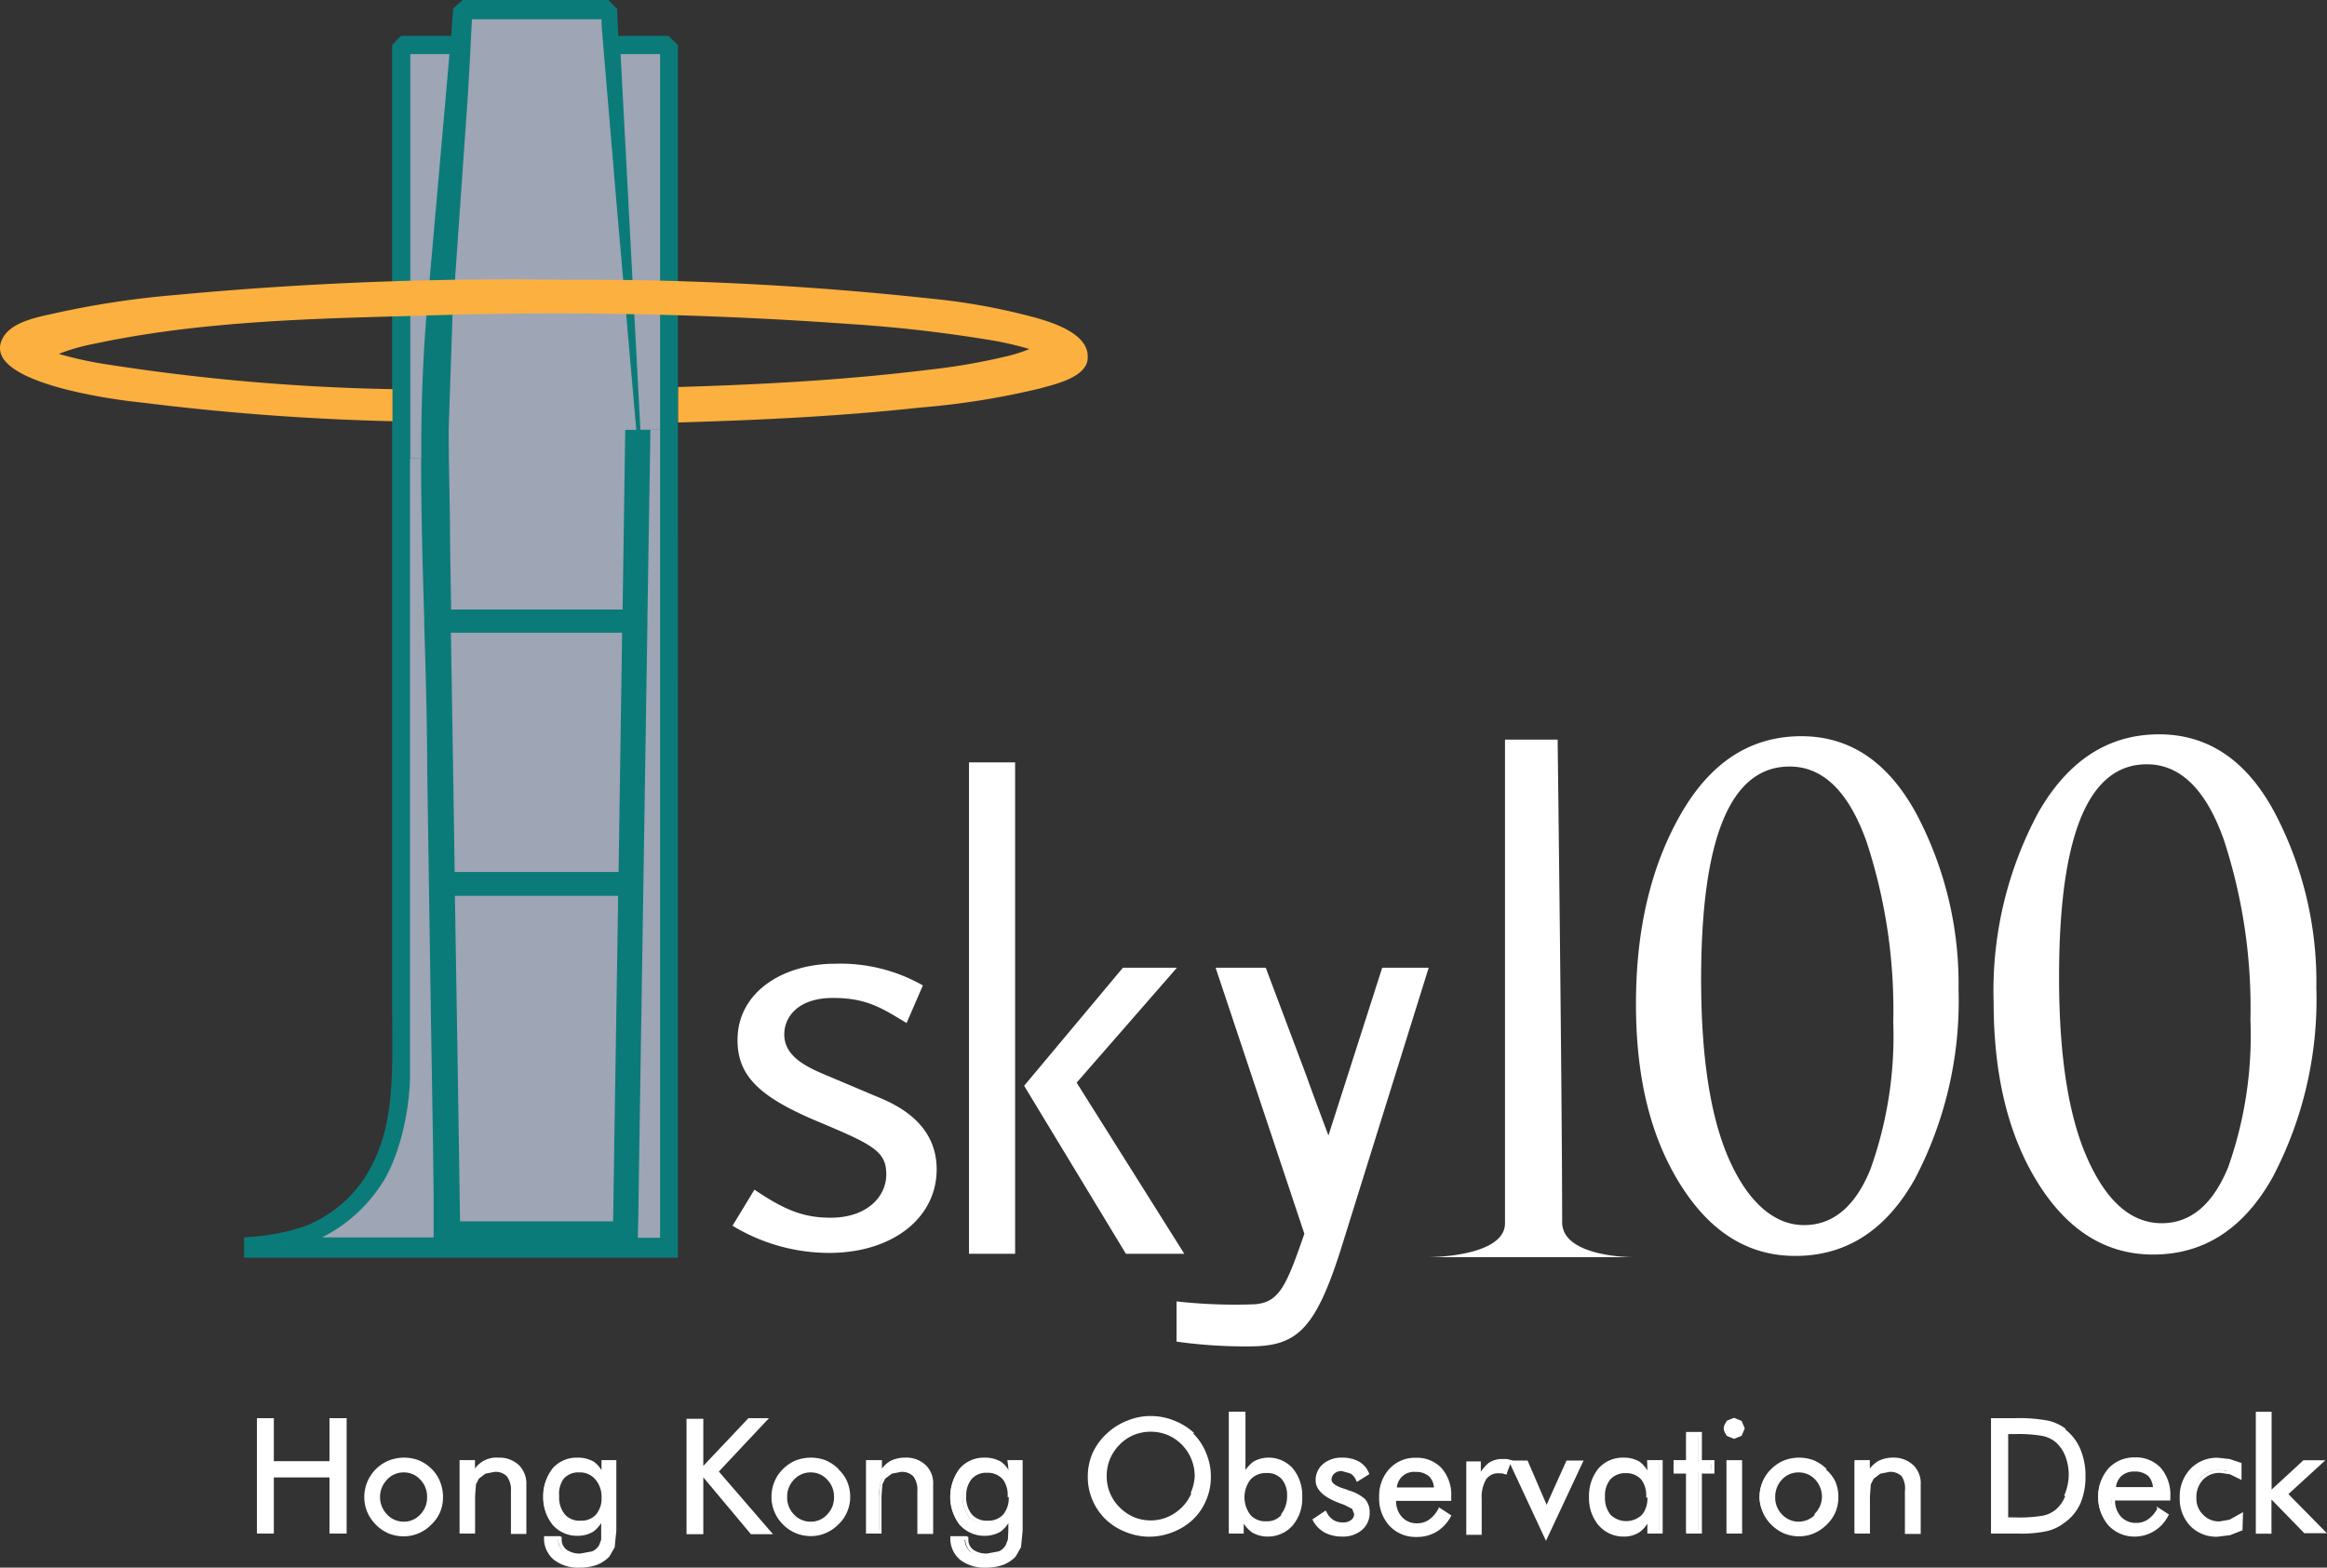
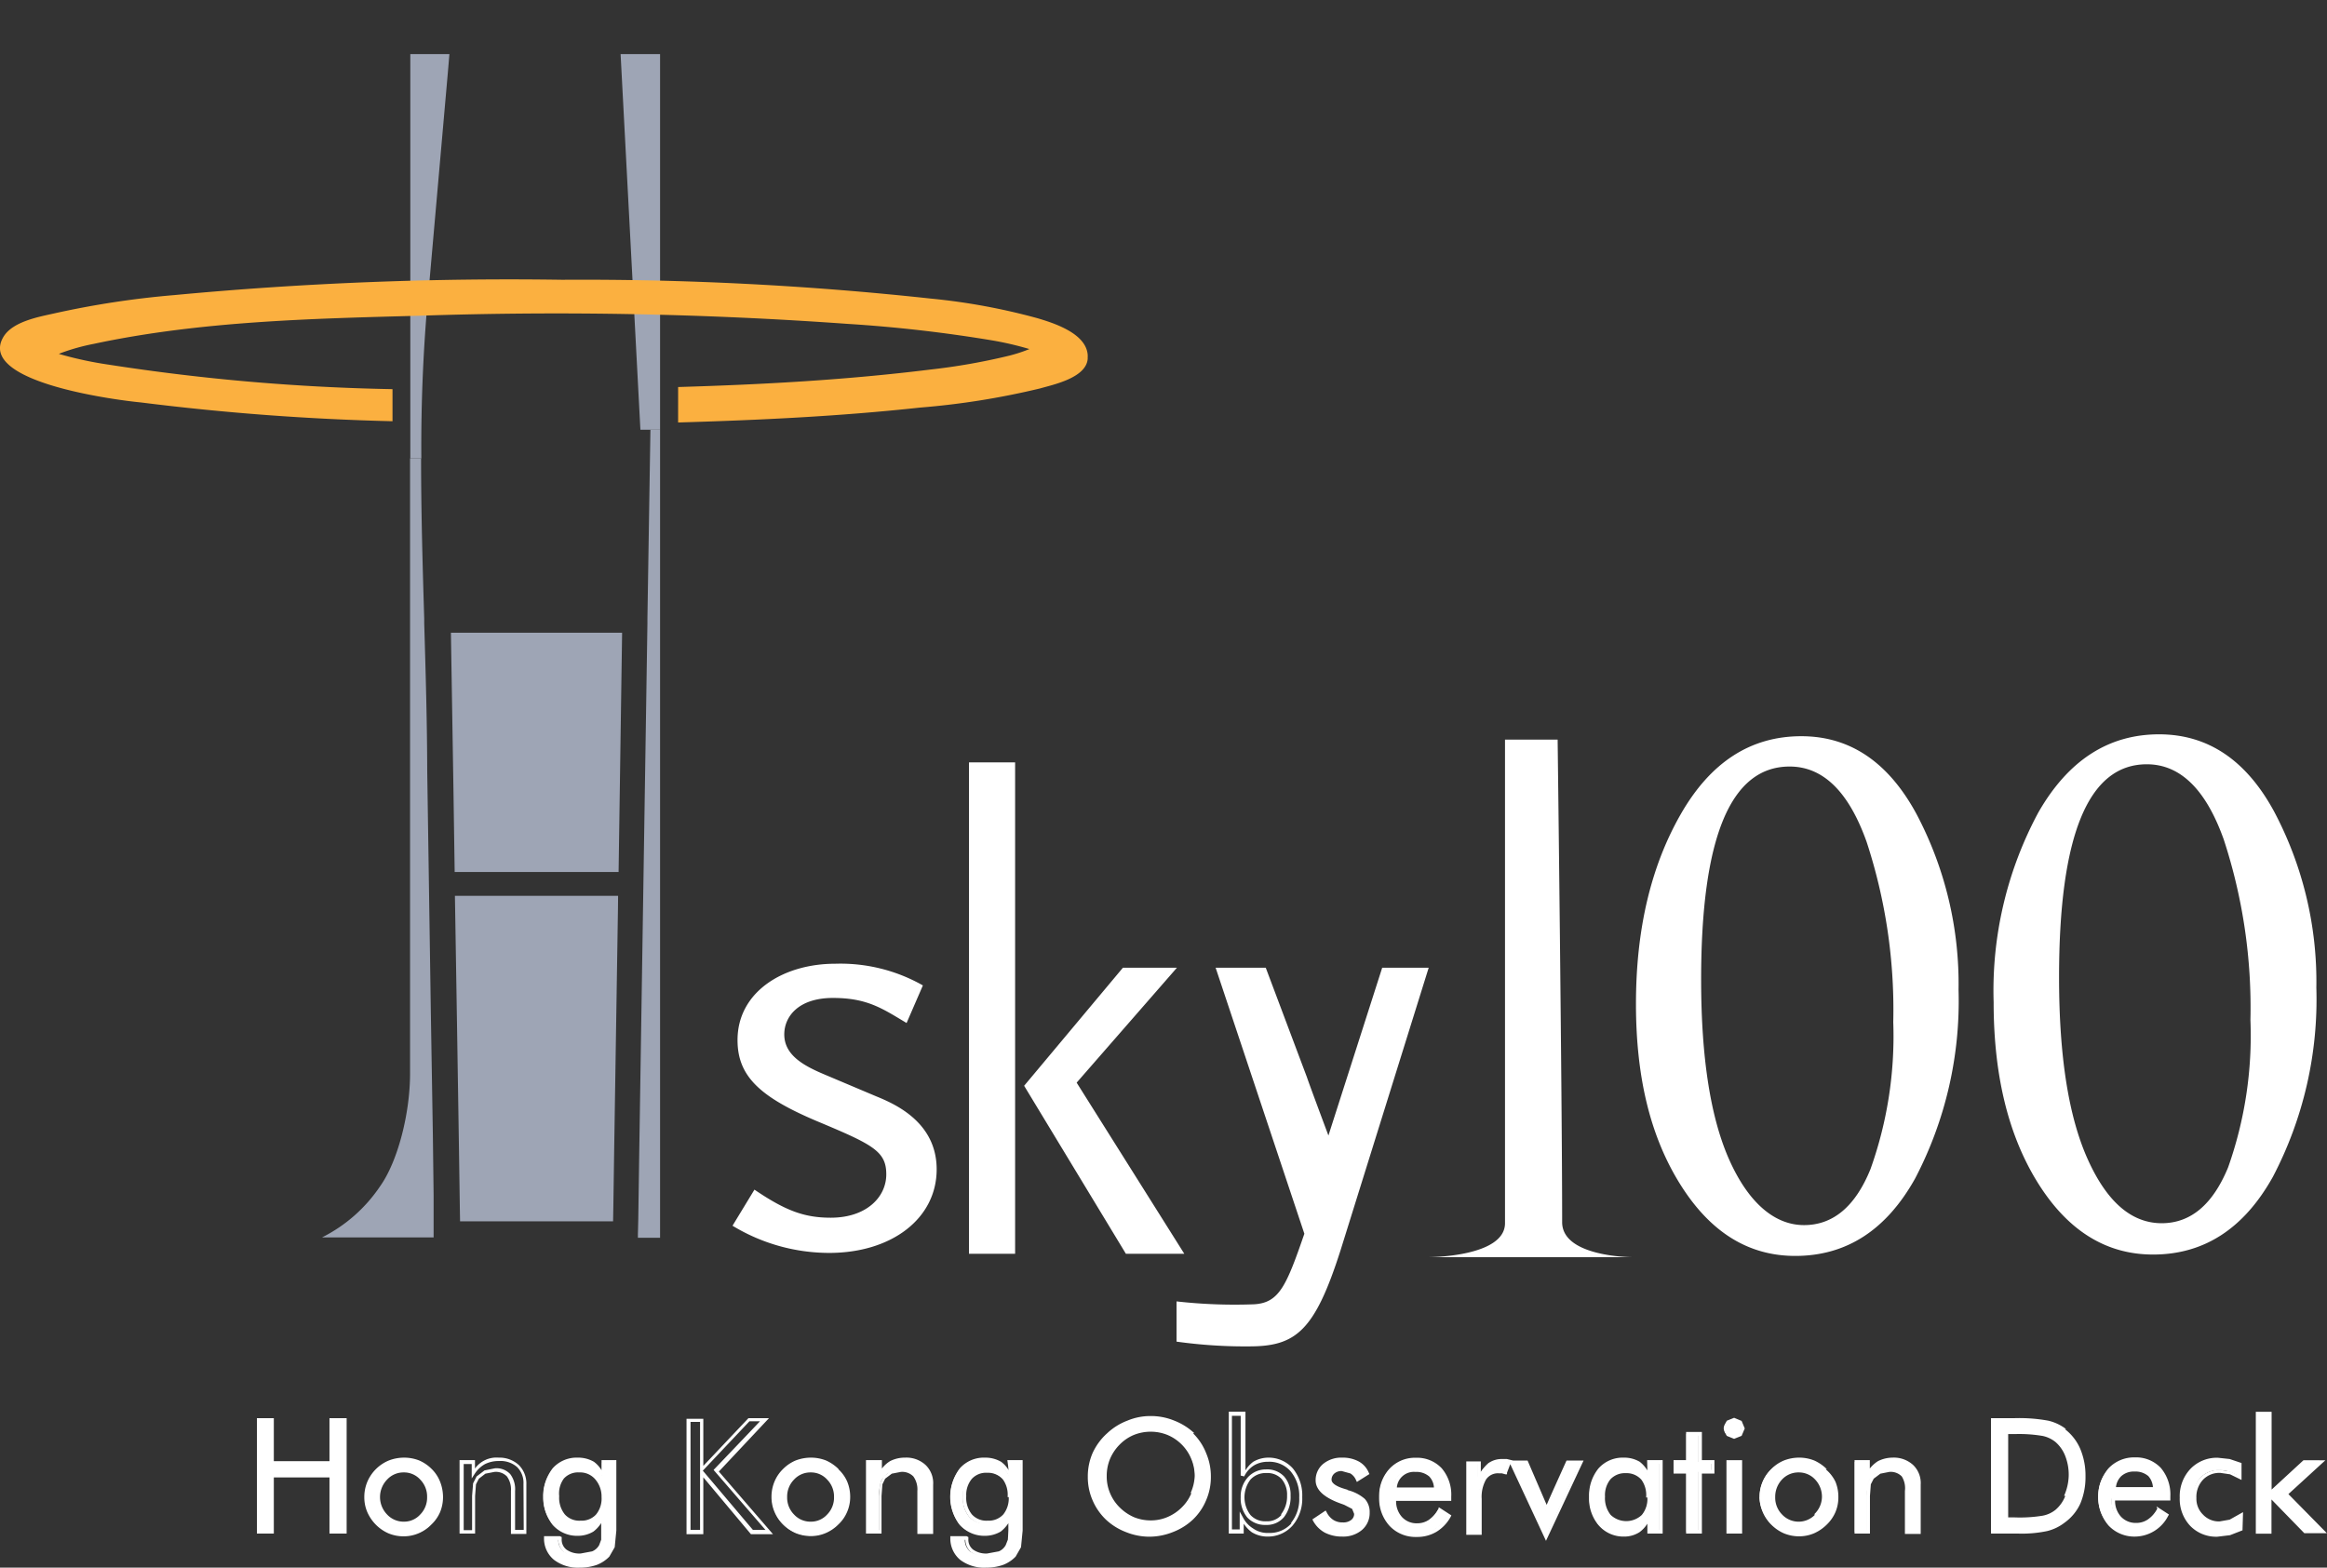
<svg xmlns="http://www.w3.org/2000/svg" viewBox="0 0 185.68 125.12">
  <rect x="0" y="0" width="185.68" height="125.12" fill="#333333" stroke="none" />
  <defs>
    <style>.cls-1{fill:#fff;}.cls-2{fill:#0b7b79;}.cls-3{fill:#9ea5b5;}.cls-4{fill:#fbb040;}</style>
  </defs>
  <g id="Layer_2" data-name="Layer 2">
    <g id="Layer_1-2" data-name="Layer 1">
      <path class="cls-1" d="M69.91,87.5l-4.19-1.77c-1.6-.68-3.14-1.52-3.14-3.17,0-1.43,1.14-2.91,3.88-2.91s3.94.84,5.88,2l1.3-3a13.3,13.3,0,0,0-7-1.73c-4.15,0-7.79,2.25-7.79,6.09,0,2.91,1.8,4.59,6.59,6.58,4.24,1.78,5.28,2.32,5.28,4.14s-1.59,3.46-4.43,3.46c-2.1,0-3.6-.55-6.09-2.24l-1.75,2.88A14.88,14.88,0,0,0,66.16,100c5,0,8.58-2.75,8.58-6.67C74.74,89.53,71.35,88.09,69.91,87.5Zm7.41,12.57H81V60.85H77.32Zm8.59-13.66,8-9.17H89.6l-7.88,9.42,8.12,13.41H94.5Zm24.38-9.17L106,90.63s-1.55-4.14-1.71-4.64L101,77.24h-4l7.08,21.23c-1.43,4.14-2,5.51-4,5.63a41.5,41.5,0,0,1-6.2-.23v3.21a39.41,39.41,0,0,0,5.8.38c3.73,0,5.23-1.23,7.29-7.68L114,77.24Z" />
      <path class="cls-1" d="M124.65,97.55c0-9.73-.36-38.52-.36-38.52h-4.2l0,38.6c0,2.71-6.1,2.71-6.1,2.71h16.25S124.65,100.34,124.65,97.55Zm19.09-38.79c-4.05,0-7.25,2.07-9.63,6.23s-3.57,9.19-3.57,15.13,1.18,10.67,3.56,14.45,5.41,5.67,9.15,5.67q6.12,0,9.57-6.19A30.56,30.56,0,0,0,156.28,79a29,29,0,0,0-3.34-14Q149.58,58.76,143.74,58.76Zm5.51,34.56c-1.22,3-3,4.46-5.3,4.46s-4.37-1.71-5.91-5.09-2.3-8.23-2.3-14.51q0-17,7.06-17,4,0,6.14,6a43,43,0,0,1,2.13,14.4A31.5,31.5,0,0,1,149.25,93.32Zm32.22-28.53q-3.34-6.18-9.19-6.18-6.06,0-9.63,6.23A30,30,0,0,0,159.08,80q0,8.79,3.56,14.46c2.37,3.77,5.42,5.67,9.16,5.67q6.1,0,9.56-6.2a30.51,30.51,0,0,0,3.47-15.1A29,29,0,0,0,181.47,64.79Zm-3.68,28.38q-1.83,4.45-5.29,4.46c-2.42,0-4.38-1.7-5.91-5.1S164.3,84.31,164.3,78q0-17,7-17,4,0,6.14,6a43.09,43.09,0,0,1,2.13,14.41A31.5,31.5,0,0,1,177.79,93.17Z" />
-       <path class="cls-2" d="M54.09,34.25V3.59l-.76-.73h-4L49.24.7a9,9,0,0,1-.68-.7H36.92c-.35.3-.18.15-.76.68L36,2.86H32c-.34.32-.27.28-.71.73v19.8s0,19.27,0,40.51V80c0,5.57.35,10.06-2.19,14a10.08,10.08,0,0,1-4.76,3.86,16.91,16.91,0,0,1-4.86.89v1.63H54.09V58.17c0-1,0-1.93,0-2.94C54.1,51.37,54.09,43.66,54.09,34.25Z" />
      <polygon class="cls-3" points="49.32 71.5 49.31 72.51 49.01 91.61 48.94 96.38 48.92 97.48 36.71 97.48 36.69 96.28 36.62 91.52 36.47 81.96 36.3 71.5 49.32 71.5" />
      <polygon class="cls-3" points="49.64 50.5 49.36 69.6 36.28 69.6 36.18 62.86 35.98 50.5 39.02 50.5 49.64 50.5" />
-       <path class="cls-3" d="M49.27,17.1l1.5,17.21h-.88l-.21,14.34H36l-.08-4.88c0-3.14-.12-6.47-.12-9.46l.31-9.17L37.34,7.51l.18-3.19.07-1.46.07-1.32H48L48,2l.07.84.12,1.46.35,4.16Z" />
      <path class="cls-3" d="M35.86,4.32l-.12,1.43L34.27,22.44a132.9,132.9,0,0,0-.65,14.15h-.88V4.32h3.12Z" />
      <path class="cls-3" d="M34.7,98.76v0h-9a12.13,12.13,0,0,0,4.63-4.08c1.42-2,2.39-5.82,2.39-9V36.59h.88c0,4.26.12,8.54.25,12.79l0,.38c.12,4,.23,7.89.24,11.78l.29,19.37.16,9.69.06,4.84,0,2.42v.9Z" />
      <polygon class="cls-3" points="52.67 34.3 52.67 98.79 50.9 98.79 50.9 98.53 50.93 97.32 51 92.47 51.3 73.1 51.66 49.77 51.66 49.38 51.9 34.3 52.67 34.3" />
      <polygon class="cls-3" points="52.67 4.32 52.67 34.3 51.9 34.3 51.1 34.3 49.52 4.32 52.67 4.32" />
      <path class="cls-4" d="M86.79,28.55v.1C86.66,30.17,84,30.71,83,31a62.05,62.05,0,0,1-9.58,1.53c-6.45.7-12.82,1-19.31,1.19V30.89c6.75-.2,13.38-.56,20.09-1.39a50.35,50.35,0,0,0,6.32-1.11,12.33,12.33,0,0,0,1.62-.53,25.33,25.33,0,0,0-2.9-.68,113.45,113.45,0,0,0-11.6-1.33,324.87,324.87,0,0,0-34.18-.65c-8.61.23-17.5.43-26,2.25a16.46,16.46,0,0,0-2.66.75l-.1.05.19.05a29.49,29.49,0,0,0,3.82.81,166.87,166.87,0,0,0,22.61,1.95v2.56a198.13,198.13,0,0,1-20.08-1.5C9.9,32-1.89,30.61.26,26.91,1,25.64,3.16,25.28,4.39,25a71.82,71.82,0,0,1,9.54-1.45,285.3,285.3,0,0,1,30.93-1.22,257.64,257.64,0,0,1,29.4,1.5,50.43,50.43,0,0,1,8.53,1.57c1.24.37,3.86,1.18,4,2.91A2.09,2.09,0,0,1,86.79,28.55Z" />
      <polygon class="cls-1" points="20.64 122.26 20.64 113.34 21.7 113.34 21.7 116.77 26.44 116.77 26.44 113.34 27.52 113.34 27.52 122.26 26.44 122.26 26.44 117.78 21.7 117.78 21.7 122.26 20.64 122.26" />
      <path class="cls-1" d="M30.2,119.49a2,2,0,0,0,.59,1.49,2,2,0,0,0,2.85,0,2.07,2.07,0,0,0,.58-1.49,2.09,2.09,0,0,0-.58-1.5,2,2,0,0,0-2.85,0A2.06,2.06,0,0,0,30.2,119.49Zm-1,0a3,3,0,0,1,.22-1.16,2.92,2.92,0,0,1,.66-1,3.16,3.16,0,0,1,1-.65,3.29,3.29,0,0,1,1.17-.22,3,3,0,0,1,1.15.23,3.09,3.09,0,0,1,1,.65,2.88,2.88,0,0,1,.66,1,3,3,0,0,1,.23,1.16,2.94,2.94,0,0,1-.23,1.14,2.85,2.85,0,0,1-.66,1,3.1,3.1,0,0,1-1,.67,3,3,0,0,1-1.15.23,3.09,3.09,0,0,1-1.17-.23,3,3,0,0,1-1-.65,3.1,3.1,0,0,1-.66-1A3,3,0,0,1,29.19,119.49Z" />
-       <path class="cls-1" d="M36.82,122.26v-5.58h.93v.86a2.33,2.33,0,0,1,.87-.79,2.41,2.41,0,0,1,1.17-.27,2.16,2.16,0,0,1,1.54.53,1.89,1.89,0,0,1,.55,1.45v3.8h-1V119a1.85,1.85,0,0,0-.36-1.25,1.37,1.37,0,0,0-1.1-.42,1.93,1.93,0,0,0-.77.16,1.53,1.53,0,0,0-.59.44,1.47,1.47,0,0,0-.25.5,4.37,4.37,0,0,0-.07,1v2.89Z" />
      <path class="cls-1" d="M48.12,119.49a2.22,2.22,0,0,0-.51-1.52,1.92,1.92,0,0,0-2.69,0,2.14,2.14,0,0,0-.48,1.48,2.29,2.29,0,0,0,.48,1.56,1.77,1.77,0,0,0,1.38.55,1.68,1.68,0,0,0,1.33-.54A2.13,2.13,0,0,0,48.12,119.49Zm.92-2.81v5.48a5.42,5.42,0,0,1-.11,1.29,1.86,1.86,0,0,1-.41.69,2.47,2.47,0,0,1-1,.63,4,4,0,0,1-1.3.2,3,3,0,0,1-2-.58,2.07,2.07,0,0,1-.74-1.63h1.07v.07a1.16,1.16,0,0,0,.43,1,2,2,0,0,0,1.23.34,2.26,2.26,0,0,0,1-.19,1.36,1.36,0,0,0,.61-.55,1.26,1.26,0,0,0,.18-.48,4,4,0,0,0,.06-.79v-.94a2.37,2.37,0,0,1-.85.92,2.15,2.15,0,0,1-1.17.32,2.5,2.5,0,0,1-1.94-.81,3.13,3.13,0,0,1-.73-2.17,3.19,3.19,0,0,1,.71-2.17,2.46,2.46,0,0,1,1.91-.8,2.34,2.34,0,0,1,1.22.32,2.2,2.2,0,0,1,.83.92v-1Z" />
-       <polygon class="cls-1" points="54.92 122.26 54.92 113.34 55.97 113.34 55.97 117.31 59.72 113.34 60.98 113.34 57.16 117.36 61.36 122.26 59.99 122.26 55.97 117.46 55.97 122.26 54.92 122.26" />
      <path class="cls-1" d="M62.63,119.49a2.11,2.11,0,0,0,.58,1.49,1.94,1.94,0,0,0,1.44.61,1.86,1.86,0,0,0,1.41-.61,2,2,0,0,0,.59-1.49,2.06,2.06,0,0,0-.59-1.5,1.86,1.86,0,0,0-1.41-.61,1.92,1.92,0,0,0-1.44.61A2.09,2.09,0,0,0,62.63,119.49Zm-1,0a3,3,0,0,1,.23-1.16,3,3,0,0,1,1.64-1.63,3.2,3.2,0,0,1,1.17-.22,3,3,0,0,1,1.15.23,3.33,3.33,0,0,1,1,.65,2.88,2.88,0,0,1,.66,1,3,3,0,0,1,.22,1.16,2.93,2.93,0,0,1-.22,1.14,2.85,2.85,0,0,1-.66,1,3.14,3.14,0,0,1-1,.67,3,3,0,0,1-1.14.23,3.09,3.09,0,0,1-1.17-.23,2.8,2.8,0,0,1-1-.65,3.1,3.1,0,0,1-.66-1A3,3,0,0,1,61.61,119.49Z" />
      <path class="cls-1" d="M69.25,122.26v-5.58h.93v.86a2.33,2.33,0,0,1,.87-.79,2.39,2.39,0,0,1,1.16-.27,2.13,2.13,0,0,1,1.54.53,1.9,1.9,0,0,1,.56,1.45v3.8h-1V119a1.85,1.85,0,0,0-.36-1.25,1.37,1.37,0,0,0-1.1-.42,1.94,1.94,0,0,0-.78.16,1.49,1.49,0,0,0-.58.44,1.31,1.31,0,0,0-.25.5,4.22,4.22,0,0,0-.08,1v2.89Z" />
      <path class="cls-1" d="M80.54,119.49A2.17,2.17,0,0,0,80,118a1.91,1.91,0,0,0-2.68,0,2.14,2.14,0,0,0-.48,1.48,2.29,2.29,0,0,0,.48,1.56,1.75,1.75,0,0,0,1.37.55,1.7,1.7,0,0,0,1.34-.54A2.12,2.12,0,0,0,80.54,119.49Zm.93-2.81v5.48a4.82,4.82,0,0,1-.12,1.29,1.72,1.72,0,0,1-.4.69,2.47,2.47,0,0,1-1,.63,4,4,0,0,1-1.3.2,3,3,0,0,1-2-.58,2.1,2.1,0,0,1-.74-1.63h1.08v.07a1.16,1.16,0,0,0,.43,1,2,2,0,0,0,1.22.34,2.26,2.26,0,0,0,1-.19,1.38,1.38,0,0,0,.62-.55,1.45,1.45,0,0,0,.18-.48,4.09,4.09,0,0,0,.05-.79v-.94a2.28,2.28,0,0,1-.84.92,2.16,2.16,0,0,1-1.18.32,2.48,2.48,0,0,1-1.93-.81,3.63,3.63,0,0,1,0-4.34,2.43,2.43,0,0,1,1.91-.8,2.28,2.28,0,0,1,1.21.32,2.08,2.08,0,0,1,.83.92v-1Z" />
      <path class="cls-1" d="M91.71,121.5a3.63,3.63,0,0,0,1.39-.28,3.7,3.7,0,0,0,1.19-.81,3.62,3.62,0,0,0,.8-1.19,3.68,3.68,0,0,0,.28-1.4,3.83,3.83,0,0,0-.28-1.43,3.42,3.42,0,0,0-.8-1.19,3.58,3.58,0,0,0-1.18-.8,3.67,3.67,0,0,0-2.81,0,3.44,3.44,0,0,0-1.17.8,3.56,3.56,0,0,0-.8,1.2,3.78,3.78,0,0,0-.28,1.42,3.74,3.74,0,0,0,2.27,3.4A3.63,3.63,0,0,0,91.71,121.5Zm4.77-3.68a4.56,4.56,0,0,1-.36,1.8,4.38,4.38,0,0,1-1,1.5,4.79,4.79,0,0,1-1.56,1,4.91,4.91,0,0,1-3.64,0,4.86,4.86,0,0,1-1.55-1,4.59,4.59,0,0,1-1-1.51,4.51,4.51,0,0,1-.36-1.79,4.55,4.55,0,0,1,1.4-3.32,4.72,4.72,0,0,1,1.55-1,4.91,4.91,0,0,1,1.82-.35,5,5,0,0,1,1.83.35,4.72,4.72,0,0,1,1.55,1,4.47,4.47,0,0,1,1,1.5A4.65,4.65,0,0,1,96.48,117.82Z" />
-       <path class="cls-1" d="M99.1,119.5a2.19,2.19,0,0,0,.5,1.52,1.79,1.79,0,0,0,1.37.55,1.68,1.68,0,0,0,1.34-.58,2.49,2.49,0,0,0,.49-1.62,2,2,0,0,0-.49-1.43,1.69,1.69,0,0,0-1.31-.51,1.83,1.83,0,0,0-1.38.56A2.2,2.2,0,0,0,99.1,119.5Zm-.9-6.68h.94v4.91a2.17,2.17,0,0,1,2-1.25,2.45,2.45,0,0,1,1.92.82,3.64,3.64,0,0,1,0,4.37,2.45,2.45,0,0,1-1.93.82,2.24,2.24,0,0,1-1.18-.32,2.54,2.54,0,0,1-.86-.92v1h-.9Z" />
      <path class="cls-1" d="M104.82,121.32l.82-.55a1.58,1.58,0,0,0,.58.66,1.45,1.45,0,0,0,.84.23,1.16,1.16,0,0,0,.75-.23.74.74,0,0,0,.3-.61.66.66,0,0,0-.2-.49,1.83,1.83,0,0,0-.68-.36l-.16,0c-1.36-.47-2-1-2-1.76a1.52,1.52,0,0,1,.56-1.21,2.1,2.1,0,0,1,1.42-.47,2.53,2.53,0,0,1,1.24.29,1.64,1.64,0,0,1,.74.82l-.77.48a1.22,1.22,0,0,0-.5-.59,1.41,1.41,0,0,0-.77-.21,1,1,0,0,0-.69.23.76.76,0,0,0-.26.6c0,.34.37.63,1.11.86l.32.11a3,3,0,0,1,1.27.66,1.37,1.37,0,0,1,.36,1,1.59,1.59,0,0,1-.57,1.28,2.12,2.12,0,0,1-1.47.49,2.8,2.8,0,0,1-1.32-.29A2.13,2.13,0,0,1,104.82,121.32Z" />
      <path class="cls-1" d="M114.53,118.84a1.59,1.59,0,0,0-.49-1.14,1.76,1.76,0,0,0-1.21-.4,1.67,1.67,0,0,0-1.16.42,1.72,1.72,0,0,0-.53,1.12Zm1,.77h-4.42v.09a2,2,0,0,0,.51,1.44,1.74,1.74,0,0,0,1.34.56,1.77,1.77,0,0,0,1-.31,2.49,2.49,0,0,0,.8-.91l.73.49a2.77,2.77,0,0,1-2.58,1.52,2.68,2.68,0,0,1-2.06-.84,3.41,3.41,0,0,1,0-4.35,2.65,2.65,0,0,1,2-.83,2.53,2.53,0,0,1,2,.79,3.15,3.15,0,0,1,.72,2.16Z" />
      <path class="cls-1" d="M117.09,122.26v-5.58h.85v1.16a3.05,3.05,0,0,1,.81-1,2.15,2.15,0,0,1,1.39-.28l.31.08-.31.86-.32-.08-.27,0a1.33,1.33,0,0,0-1.14.54,3,3,0,0,0-.37,1.65v2.72Z" />
      <polygon class="cls-1" points="123.38 122.6 120.62 116.68 121.69 116.68 123.37 120.58 125.05 116.68 126.12 116.68 123.38 122.6" />
      <path class="cls-1" d="M131.5,119.52A2.2,2.2,0,0,0,131,118a1.75,1.75,0,0,0-1.35-.57,1.7,1.7,0,0,0-1.34.53,2.11,2.11,0,0,0-.48,1.48,2.31,2.31,0,0,0,.48,1.56,1.76,1.76,0,0,0,1.38.54A1.71,1.71,0,0,0,131,121,2.11,2.11,0,0,0,131.5,119.52Zm.92-2.84v5.58h-.92v-1a2.39,2.39,0,0,1-.86.92,2.11,2.11,0,0,1-1.16.32,2.47,2.47,0,0,1-1.94-.82,3.68,3.68,0,0,1,0-4.37,2.4,2.4,0,0,1,1.91-.82,2.28,2.28,0,0,1,1.21.32,2.16,2.16,0,0,1,.83.93v-1Z" />
      <polygon class="cls-1" points="134.56 117.47 133.54 117.47 133.54 116.68 134.56 116.68 134.56 114.44 135.54 114.44 135.54 116.68 136.56 116.68 136.56 117.47 135.54 117.47 135.54 122.26 134.56 122.26 134.56 117.47" />
      <path class="cls-1" d="M137.78,122.26v-5.58h1v5.58Zm-.22-8.26a.64.64,0,0,1,.2-.49.68.68,0,0,1,.49-.21.67.67,0,0,1,.5.21.7.7,0,0,1-.5,1.19.71.71,0,0,1-.49-.2A.66.66,0,0,1,137.56,114Z" />
      <path class="cls-1" d="M141.4,119.49A2.08,2.08,0,0,0,142,121a1.92,1.92,0,0,0,1.44.61,1.87,1.87,0,0,0,1.41-.61,2.08,2.08,0,0,0,.59-1.49,2.1,2.1,0,0,0-.59-1.5,1.87,1.87,0,0,0-1.41-.61A1.9,1.9,0,0,0,142,118,2.1,2.1,0,0,0,141.4,119.49Zm-1,0a2.8,2.8,0,0,1,.23-1.16,3.05,3.05,0,0,1,.65-1,3.16,3.16,0,0,1,1-.65,3.3,3.3,0,0,1,1.18-.22,3,3,0,0,1,1.15.23,3.33,3.33,0,0,1,1,.65,3,3,0,0,1,.88,2.13,3,3,0,0,1-.88,2.1,3.14,3.14,0,0,1-1,.67,3,3,0,0,1-1.14.23,3.14,3.14,0,0,1-1.18-.23,3,3,0,0,1-1-.65,3.24,3.24,0,0,1-.65-1A2.81,2.81,0,0,1,140.39,119.49Z" />
      <path class="cls-1" d="M148,122.26v-5.58H149v.86a2.33,2.33,0,0,1,.87-.79,2.46,2.46,0,0,1,1.17-.27,2.15,2.15,0,0,1,1.54.53,1.89,1.89,0,0,1,.55,1.45v3.8h-1V119a1.85,1.85,0,0,0-.36-1.25,1.35,1.35,0,0,0-1.1-.42,1.93,1.93,0,0,0-.77.16,1.53,1.53,0,0,0-.59.44,1.47,1.47,0,0,0-.25.5,4.22,4.22,0,0,0-.08,1v2.89Z" />
      <path class="cls-1" d="M160,121.26h.68a11.56,11.56,0,0,0,2.28-.15,2.44,2.44,0,0,0,1.05-.49,2.92,2.92,0,0,0,.84-1.18,4.67,4.67,0,0,0,.28-1.65,4.46,4.46,0,0,0-.28-1.65A2.93,2.93,0,0,0,164,115a2.59,2.59,0,0,0-1.07-.5,11.53,11.53,0,0,0-2.26-.15H160Zm-1.07,1v-8.92h1.71a12.65,12.65,0,0,1,2.68.19,3.64,3.64,0,0,1,1.36.64,3.77,3.77,0,0,1,1.16,1.51,5.26,5.26,0,0,1,.4,2.13,5.31,5.31,0,0,1-.39,2.1,3.58,3.58,0,0,1-1.17,1.51,3.65,3.65,0,0,1-1.33.64,10,10,0,0,1-2.32.2h-2.1Z" />
      <path class="cls-1" d="M171.91,118.84a1.63,1.63,0,0,0-.49-1.14,1.78,1.78,0,0,0-1.21-.4,1.65,1.65,0,0,0-1.16.42,1.63,1.63,0,0,0-.53,1.12Zm1,.77h-4.41v.09a2,2,0,0,0,.51,1.44,1.74,1.74,0,0,0,1.33.56,1.8,1.8,0,0,0,1-.31,2.58,2.58,0,0,0,.8-.91l.72.49a2.88,2.88,0,0,1-1.07,1.14,2.94,2.94,0,0,1-1.51.38,2.7,2.7,0,0,1-2.06-.84,3.1,3.1,0,0,1-.78-2.2,3,3,0,0,1,.78-2.15,2.64,2.64,0,0,1,2-.83,2.5,2.5,0,0,1,2,.79,3.1,3.1,0,0,1,.72,2.16Z" />
      <path class="cls-1" d="M178.73,120.94V122a3.08,3.08,0,0,1-.85.34,4.62,4.62,0,0,1-1,.11,2.75,2.75,0,0,1-2.08-.82,2.94,2.94,0,0,1-.79-2.15,3,3,0,0,1,.82-2.19,2.75,2.75,0,0,1,2.09-.85,4.43,4.43,0,0,1,.9.1,3.63,3.63,0,0,1,.84.29v1a3.09,3.09,0,0,0-.76-.36,2.38,2.38,0,0,0-.79-.13,2,2,0,0,0-1.51.59,2.18,2.18,0,0,0-.57,1.56,2,2,0,0,0,.57,1.44,2,2,0,0,0,1.43.58,2.51,2.51,0,0,0,.85-.16A3.4,3.4,0,0,0,178.73,120.94Z" />
      <polygon class="cls-1" points="180.16 122.26 180.16 112.82 181.11 112.82 181.11 119.21 183.8 116.68 185.07 116.68 182.29 119.24 185.32 122.26 183.99 122.26 181.11 119.32 181.11 122.26 180.16 122.26" />
      <path class="cls-1" d="M26.29,116.62H21.85v-3.43H20.5v9.21h1.35v-4.48h4.44v4.48h1.37v-9.21H26.29Zm.3-3.13h.78v8.62h-.78v-4.48h-5v4.48h-.77v-8.62h.77v3.42h5Zm5.63,3.74a2.06,2.06,0,0,0-1.54.66,2.23,2.23,0,0,0-.63,1.6,2.17,2.17,0,0,0,.64,1.59,2.1,2.1,0,0,0,3.06,0,2.24,2.24,0,0,0,.62-1.59,2.26,2.26,0,0,0-.62-1.6A2,2,0,0,0,32.22,117.23Zm1.31,3.65a1.73,1.73,0,0,1-1.31.57,1.79,1.79,0,0,1-1.33-.57,2,2,0,0,1,0-2.79,1.77,1.77,0,0,1,1.33-.57,1.73,1.73,0,0,1,1.31.57,1.93,1.93,0,0,1,.55,1.4A1.91,1.91,0,0,1,33.53,120.88Zm.93-3.62a3.22,3.22,0,0,0-1-.69,3.29,3.29,0,0,0-1.21-.23,3.4,3.4,0,0,0-1.23.23,3.19,3.19,0,0,0-1.71,1.7,3.12,3.12,0,0,0-.24,1.22,3,3,0,0,0,.24,1.2,3.31,3.31,0,0,0,.68,1,3.26,3.26,0,0,0,1,.69,3.12,3.12,0,0,0,1.22.24,3,3,0,0,0,1.21-.25,3.06,3.06,0,0,0,1-.69,3,3,0,0,0,.7-1,3.15,3.15,0,0,0,.23-1.19,3.35,3.35,0,0,0-.23-1.22A2.92,2.92,0,0,0,34.46,117.26Zm.43,3.32a2.81,2.81,0,0,1-.63.91,3.18,3.18,0,0,1-.95.64,2.72,2.72,0,0,1-1.09.22,2.78,2.78,0,0,1-1.11-.22,3.07,3.07,0,0,1-.94-.62,3,3,0,0,1-.62-.93,2.69,2.69,0,0,1-.22-1.09,2.89,2.89,0,0,1,.22-1.11,2.72,2.72,0,0,1,.62-.92,2.87,2.87,0,0,1,2-.83,2.82,2.82,0,0,1,2.88,2.86A2.86,2.86,0,0,1,34.89,120.58Zm4.9-4.24a2.11,2.11,0,0,0-1.89.87v-.67H36.67v5.86h1.24v-3l.07-.93.23-.45.52-.4.72-.14a1.23,1.23,0,0,1,1,.36,1.77,1.77,0,0,1,.32,1.16v3.43H42v-3.94a2.09,2.09,0,0,0-.6-1.56A2.28,2.28,0,0,0,39.79,116.34Zm2,5.77h-.69V119a2,2,0,0,0-.39-1.35,1.5,1.5,0,0,0-1.21-.46l-.84.17-.63.48-.28.55-.08,1v2.74H37v-5.28h.64V118l.26-.4a2.3,2.3,0,0,1,.81-.75,2.45,2.45,0,0,1,1.11-.24,2,2,0,0,1,1.44.48,1.78,1.78,0,0,1,.51,1.35ZM48,117.35a2.24,2.24,0,0,0-.61-.68,2.5,2.5,0,0,0-1.29-.33,2.56,2.56,0,0,0-2,.85,3.72,3.72,0,0,0,0,4.52,2.6,2.6,0,0,0,2,.87,2.41,2.41,0,0,0,1.25-.34,2.53,2.53,0,0,0,.62-.68v.57l0,.76-.16.43a1.14,1.14,0,0,1-.56.5l-.91.17a1.78,1.78,0,0,1-1.14-.31,1,1,0,0,1-.38-.85v-.15l-.14-.07H43.41v.15a2.19,2.19,0,0,0,.8,1.74,3.15,3.15,0,0,0,2.06.62,4,4,0,0,0,1.35-.22,2.77,2.77,0,0,0,1-.66l.43-.75.13-1.33v-5.62H48Zm.29.37v-.89h.66v5.33l-.12,1.25-.37.63a2.28,2.28,0,0,1-.89.59,3.68,3.68,0,0,1-1.25.2,2.92,2.92,0,0,1-1.88-.55,1.86,1.86,0,0,1-.66-1.38h.77a1.3,1.3,0,0,0,.47,1,2.09,2.09,0,0,0,1.32.37l1-.2a1.47,1.47,0,0,0,.69-.61l.2-.52,0-.82v-1.51l-.27.51a2.27,2.27,0,0,1-.79.86,2.09,2.09,0,0,1-1.1.3,2.32,2.32,0,0,1-1.83-.77,3.49,3.49,0,0,1,0-4.14,2.26,2.26,0,0,1,1.8-.75,2.22,2.22,0,0,1,1.14.29,2,2,0,0,1,.77.86Zm-3.43.11a2.3,2.3,0,0,0-.52,1.58,2.41,2.41,0,0,0,.53,1.66,1.9,1.9,0,0,0,1.48.59,1.83,1.83,0,0,0,1.44-.58,2.66,2.66,0,0,0,0-3.2,1.81,1.81,0,0,0-1.45-.62A1.88,1.88,0,0,0,44.81,117.83ZM48,119.49a2,2,0,0,1-.44,1.39,1.56,1.56,0,0,1-1.23.49,1.55,1.55,0,0,1-1.26-.5,2.11,2.11,0,0,1-.45-1.46A2,2,0,0,1,45,118a1.54,1.54,0,0,1,1.23-.48,1.58,1.58,0,0,1,1.24.52A2.1,2.1,0,0,1,48,119.49Zm13.36-6.3H59.72L56.12,117v-3.76H54.78v9.21h1.34v-4.54l3.8,4.54h1.76l-4.32-5Zm-5.5,8.92h-.76v-8.62h.76Zm5.22,0h-1l-4-4.73,3.72-3.94.84,0c-.39.42-3.7,3.88-3.7,3.88Zm5.84-4.85a3.33,3.33,0,0,0-1-.69,3.29,3.29,0,0,0-1.21-.23,3.4,3.4,0,0,0-1.23.23,3.13,3.13,0,0,0-1,.68,3,3,0,0,0-.68,1,3.12,3.12,0,0,0-.24,1.22,3,3,0,0,0,.24,1.2,3,3,0,0,0,.68,1,3.33,3.33,0,0,0,1,.69,3.21,3.21,0,0,0,1.23.24,2.93,2.93,0,0,0,1.2-.25,3.2,3.2,0,0,0,1-.69,2.93,2.93,0,0,0,.69-1,3,3,0,0,0,.24-1.19,3.16,3.16,0,0,0-.24-1.22A2.89,2.89,0,0,0,66.89,117.26Zm.43,3.32a3,3,0,0,1-.63.91,3.18,3.18,0,0,1-1,.64,2.86,2.86,0,0,1-2.2,0,3.07,3.07,0,0,1-.94-.62,2.81,2.81,0,0,1-.62-.93,2.69,2.69,0,0,1-.22-1.09,2.72,2.72,0,0,1,.22-1.11,2.58,2.58,0,0,1,.62-.92,2.86,2.86,0,0,1,.93-.62,3,3,0,0,1,2.22,0,3,3,0,0,1,.94.63,2.79,2.79,0,0,1,.84,2A2.86,2.86,0,0,1,67.32,120.58Zm-2.67-3.35a2,2,0,0,0-1.54.66,2.23,2.23,0,0,0-.63,1.6,2.2,2.2,0,0,0,.63,1.59,2.09,2.09,0,0,0,1.54.66,2.05,2.05,0,0,0,1.52-.66,2.24,2.24,0,0,0,.62-1.59,2.26,2.26,0,0,0-.62-1.6A2,2,0,0,0,64.65,117.23ZM66,120.88a1.73,1.73,0,0,1-1.31.57,1.77,1.77,0,0,1-1.33-.57,1.91,1.91,0,0,1-.55-1.39,1.93,1.93,0,0,1,.55-1.4,1.77,1.77,0,0,1,1.33-.57,1.73,1.73,0,0,1,1.31.57,1.93,1.93,0,0,1,.55,1.4A1.91,1.91,0,0,1,66,120.88Zm6.25-4.54a2.57,2.57,0,0,0-1.23.28,2.42,2.42,0,0,0-.65.59v-.67H69.1v5.86h1.24v-3l.07-.93.22-.45.53-.4.72-.14a1.25,1.25,0,0,1,1,.36,1.77,1.77,0,0,1,.32,1.16v3.43h1.26v-3.94a2,2,0,0,0-.6-1.56A2.25,2.25,0,0,0,72.21,116.34Zm2,5.77h-.68V119a2,2,0,0,0-.39-1.35,1.51,1.51,0,0,0-1.21-.46l-.84.17-.63.48-.28.55-.08,1v2.74h-.66v-5.28H70V118l.27-.4a2.3,2.3,0,0,1,.81-.75,2.41,2.41,0,0,1,1.1-.24,2,2,0,0,1,1.44.48,1.74,1.74,0,0,1,.51,1.35Zm3.08-4.28a2.3,2.3,0,0,0-.52,1.58,2.46,2.46,0,0,0,.52,1.66,1.9,1.9,0,0,0,1.48.59,1.85,1.85,0,0,0,1.45-.58,2.66,2.66,0,0,0,0-3.2,1.83,1.83,0,0,0-1.45-.62A1.88,1.88,0,0,0,77.24,117.83Zm3.16,1.66a2.05,2.05,0,0,1-.44,1.39,1.58,1.58,0,0,1-1.24.49,1.56,1.56,0,0,1-1.26-.5,2.11,2.11,0,0,1-.45-1.46,2,2,0,0,1,.45-1.38,1.53,1.53,0,0,1,1.23-.48,1.58,1.58,0,0,1,1.24.52A2.1,2.1,0,0,1,80.4,119.49Zm0-2.14a2.24,2.24,0,0,0-.61-.68,2.5,2.5,0,0,0-1.29-.33,2.56,2.56,0,0,0-2,.85,3.74,3.74,0,0,0,0,4.52,2.62,2.62,0,0,0,2,.87,2.48,2.48,0,0,0,1.26-.34,2.71,2.71,0,0,0,.62-.68v.57l-.05.76-.17.43a1.12,1.12,0,0,1-.55.5l-.92.17a1.77,1.77,0,0,1-1.13-.31,1,1,0,0,1-.38-.85v-.15l-.14-.07H75.83v.15a2.21,2.21,0,0,0,.79,1.74,3.19,3.19,0,0,0,2.07.62,4.06,4.06,0,0,0,1.35-.22,2.77,2.77,0,0,0,1-.66l.43-.75.13-1.33v-5.62H80.38Zm.29.37v-.89h.65v5.33l-.11,1.25-.37.63a2.32,2.32,0,0,1-.9.59,3.58,3.58,0,0,1-1.24.2,2.9,2.9,0,0,1-1.88-.55,1.86,1.86,0,0,1-.66-1.38h.76a1.28,1.28,0,0,0,.48,1,2,2,0,0,0,1.31.37l1-.2a1.47,1.47,0,0,0,.69-.61l.19-.52.06-.82v-1.51l-.27.51a2.29,2.29,0,0,1-.8.86,2,2,0,0,1-1.1.3,2.3,2.3,0,0,1-1.82-.77,3,3,0,0,1-.7-2.07,3,3,0,0,1,.67-2.07,2.29,2.29,0,0,1,1.81-.75,2.25,2.25,0,0,1,1.14.29,2,2,0,0,1,.77.86Zm14.52-3.33a5,5,0,0,0-1.59-1,4.9,4.9,0,0,0-1.89-.37,4.76,4.76,0,0,0-1.87.37,4.89,4.89,0,0,0-1.6,1A4.78,4.78,0,0,0,87.17,116a4.69,4.69,0,0,0-.37,1.87,4.63,4.63,0,0,0,.37,1.85,4.68,4.68,0,0,0,1.07,1.56,4.86,4.86,0,0,0,1.6,1,5,5,0,0,0,1.87.37,5.08,5.08,0,0,0,1.88-.37,4.86,4.86,0,0,0,1.6-1,4.55,4.55,0,0,0,1.06-1.56,4.63,4.63,0,0,0,.37-1.85,4.69,4.69,0,0,0-.37-1.87A4.55,4.55,0,0,0,95.19,114.39Zm.8,5.17A4.38,4.38,0,0,1,95,121a4.77,4.77,0,0,1-3.28,1.33A4.64,4.64,0,0,1,90,122a4.74,4.74,0,0,1-1.51-1,4.27,4.27,0,0,1-1-1.47,4.22,4.22,0,0,1-.35-1.73,4.48,4.48,0,0,1,1.35-3.22,4.5,4.5,0,0,1,1.5-1,4.68,4.68,0,0,1,3.55,0,4.5,4.5,0,0,1,1.5,1,4.28,4.28,0,0,1,1,1.46,4.71,4.71,0,0,1,.34,1.76A4.61,4.61,0,0,1,96,119.56Zm-1.6-4.47a3.64,3.64,0,0,0-1.23-.82,3.54,3.54,0,0,0-1.45-.29A3.76,3.76,0,0,0,89,115.1a3.81,3.81,0,0,0-.83,1.24,3.86,3.86,0,0,0-.28,1.48,3.71,3.71,0,0,0,.28,1.45,3.91,3.91,0,0,0,.83,1.24,3.75,3.75,0,0,0,5.37,0,3.48,3.48,0,0,0,.83-1.23,3.63,3.63,0,0,0,.29-1.46,3.69,3.69,0,0,0-.29-1.48A3.47,3.47,0,0,0,94.39,115.09Zm.57,4.08a3.43,3.43,0,0,1-.77,1.14,3.59,3.59,0,0,1-1.14.77,3.38,3.38,0,0,1-1.34.27,3.55,3.55,0,0,1-1.34-.26,3.74,3.74,0,0,1-1.14-.78,3.47,3.47,0,0,1-.77-1.15,3.37,3.37,0,0,1-.26-1.34,3.52,3.52,0,0,1,.26-1.37,3.63,3.63,0,0,1,.77-1.15,3.44,3.44,0,0,1,1.13-.77,3.6,3.6,0,0,1,1.35-.26,3.55,3.55,0,0,1,1.34.26,3.53,3.53,0,0,1,1.9,1.92,3.52,3.52,0,0,1,.27,1.37A3.64,3.64,0,0,1,95,119.17Zm6-1.89a1.94,1.94,0,0,0-1.48.61A2.27,2.27,0,0,0,99,119.5a2.38,2.38,0,0,0,.53,1.62,1.93,1.93,0,0,0,1.48.59,1.79,1.79,0,0,0,1.45-.63,2.62,2.62,0,0,0,.52-1.71,2.21,2.21,0,0,0-.51-1.52A1.85,1.85,0,0,0,101,117.28Zm1.2,3.61a1.5,1.5,0,0,1-1.23.53,1.6,1.6,0,0,1-1.26-.5,2.33,2.33,0,0,1,0-2.83,1.64,1.64,0,0,1,1.27-.52,1.54,1.54,0,0,1,1.21.47,1.92,1.92,0,0,1,.44,1.33A2.32,2.32,0,0,1,102.2,120.89Zm-1-4.55a2.4,2.4,0,0,0-1.27.33,2.43,2.43,0,0,0-.62.69v-4.69H98.05v9.73h1.19v-.79a2.78,2.78,0,0,0,.64.68,2.39,2.39,0,0,0,1.26.35,2.62,2.62,0,0,0,2-.88,3.3,3.3,0,0,0,.77-2.27,3.41,3.41,0,0,0-.75-2.29A2.59,2.59,0,0,0,101.17,116.34Zm1.79,5.23a2.3,2.3,0,0,1-1.82.78A2,2,0,0,1,100,122a2.2,2.2,0,0,1-.81-.87l-.27-.49v1.43h-.62V113H99v4.77l.28.07a2.11,2.11,0,0,1,.78-.88,2.15,2.15,0,0,1,1.12-.29,2.25,2.25,0,0,1,1.81.77,3.06,3.06,0,0,1,.68,2.09A3,3,0,0,1,103,121.57Zm4.52-2.65-.33-.1c-.46-.14-1-.38-1-.72a.64.64,0,0,1,.22-.49.86.86,0,0,1,.59-.2l.69.19a1.13,1.13,0,0,1,.45.53l.07.15,1-.63-.05-.11a1.82,1.82,0,0,0-.81-.9,2.7,2.7,0,0,0-1.31-.3,2.28,2.28,0,0,0-1.52.5,1.67,1.67,0,0,0-.6,1.32c0,.77.72,1.41,2.13,1.89l.16.06.62.32.16.39a.59.59,0,0,1-.23.49,1,1,0,0,1-.67.2,1.35,1.35,0,0,1-.76-.2,1.53,1.53,0,0,1-.53-.61l-.08-.14-1.06.71.06.12a2.36,2.36,0,0,0,.94.94,3,3,0,0,0,1.39.31,2.31,2.31,0,0,0,1.57-.53,1.77,1.77,0,0,0,.61-1.39,1.53,1.53,0,0,0-.39-1.09A3.31,3.31,0,0,0,107.48,118.92Zm.91,3a2,2,0,0,1-1.37.46,2.63,2.63,0,0,1-1.25-.27,2,2,0,0,1-.72-.74l.57-.38a1.73,1.73,0,0,0,.53.6,1.67,1.67,0,0,0,.91.24,1.37,1.37,0,0,0,.85-.26.89.89,0,0,0,.34-.72l-.24-.59-.73-.39-.16-.06c-1.29-.44-1.94-1-1.94-1.62a1.37,1.37,0,0,1,.5-1.1,2,2,0,0,1,1.33-.43,2.38,2.38,0,0,1,1.17.27,1.4,1.4,0,0,1,.59.66l-.53.32a1.36,1.36,0,0,0-.45-.53l-.84-.23a1.12,1.12,0,0,0-.78.27.93.93,0,0,0-.32.71c0,.42.4.74,1.21,1l.33.1a2.91,2.91,0,0,1,1.2.63,1.2,1.2,0,0,1,.32.89A1.45,1.45,0,0,1,108.39,121.89Zm6.29-3.06a1.79,1.79,0,0,0-.54-1.24,1.88,1.88,0,0,0-1.31-.43,1.81,1.81,0,0,0-1.25.45,1.84,1.84,0,0,0-.59,1.21V119h3.71Zm-3.32-.14a1.36,1.36,0,0,1,1.47-1.24,1.58,1.58,0,0,1,1.11.36,1.4,1.4,0,0,1,.38.88Zm3.31,1.72a2.48,2.48,0,0,1-.75.86,1.64,1.64,0,0,1-.93.28,1.58,1.58,0,0,1-1.23-.51,1.87,1.87,0,0,1-.46-1.28h4.4v-.34a3.24,3.24,0,0,0-.76-2.26,2.69,2.69,0,0,0-2.06-.84,2.77,2.77,0,0,0-2.11.88,3.17,3.17,0,0,0-.82,2.25,3.22,3.22,0,0,0,.82,2.3,2.84,2.84,0,0,0,2.17.89,3,3,0,0,0,1.58-.41,3.17,3.17,0,0,0,1.13-1.19l.06-.12-1-.65Zm.63.59a2.83,2.83,0,0,1-.93,1,2.79,2.79,0,0,1-1.43.37,2.57,2.57,0,0,1-2-.8,3,3,0,0,1-.74-2.1,2.87,2.87,0,0,1,.74-2,2.45,2.45,0,0,1,1.9-.78,2.41,2.41,0,0,1,1.85.74,3,3,0,0,1,.68,2.06v0H111v.23a2.16,2.16,0,0,0,.56,1.54,1.86,1.86,0,0,0,1.44.6,1.89,1.89,0,0,0,1.09-.33,2.8,2.8,0,0,0,.74-.84Zm8.07-.79-1.58-3.67h-1.16l0,0-.49-.12-.35,0a1.86,1.86,0,0,0-1.14.34,2.9,2.9,0,0,0-.59.74v-.89H117v5.86h1.23v-2.86a2.81,2.81,0,0,1,.35-1.56,1.14,1.14,0,0,1,1-.49l.25,0,.29.08.13,0,0-.13.26-.68,2.85,6.12,3-6.41H125S123.59,119.68,123.37,120.21Zm-3.32-2.92-.2-.06-.3,0a1.45,1.45,0,0,0-1.26.6,3.05,3.05,0,0,0-.4,1.73v2.57h-.66v-5.28h.56v1l.28.07a2.86,2.86,0,0,1,.77-1,1.61,1.61,0,0,1,1-.28l.3,0,.15,0Zm5.84-.46-2.51,5.43-2.53-5.43h.75l1.77,4.11,1.77-4.11Zm2.3,1a2.3,2.3,0,0,0-.52,1.58,2.45,2.45,0,0,0,.52,1.65,1.89,1.89,0,0,0,1.49.6,1.84,1.84,0,0,0,1.44-.59,2.23,2.23,0,0,0,.52-1.58,2.34,2.34,0,0,0-.55-1.62,2.05,2.05,0,0,0-2.9,0Zm3.16,1.66a2,2,0,0,1-.44,1.39,1.81,1.81,0,0,1-2.49,0,2.13,2.13,0,0,1-.45-1.46,2,2,0,0,1,.44-1.39,1.58,1.58,0,0,1,1.23-.48,1.56,1.56,0,0,1,1.24.53A2.1,2.1,0,0,1,131.35,119.52Zm0-2.16a2.56,2.56,0,0,0-.61-.69,2.45,2.45,0,0,0-1.29-.33,2.58,2.58,0,0,0-2,.86,3.41,3.41,0,0,0-.75,2.29,3.26,3.26,0,0,0,.78,2.27,2.6,2.6,0,0,0,2,.88,2.24,2.24,0,0,0,1.24-.35,2.43,2.43,0,0,0,.63-.68v.79h1.22v-5.86h-1.24Zm.29.37v-.9h.66v5.28h-.64v-1.43l-.27.49a2.29,2.29,0,0,1-.8.88,2,2,0,0,1-1.09.3,2.32,2.32,0,0,1-1.83-.78,3,3,0,0,1-.69-2.08,3.08,3.08,0,0,1,.67-2.1,2.26,2.26,0,0,1,1.8-.76,2.22,2.22,0,0,1,1.14.29,2.12,2.12,0,0,1,.77.87Zm4.06-3.44h-1.26v2.25h-1v1.07h1v4.79h1.26v-4.79h1v-1.07h-1Zm.74,2.54v.49h-1v4.79h-.68v-4.79h-1v-.49h1v-2.25h.68v2.25Zm1.22,5.57h1.25v-5.86h-1.25Zm.29-5.57h.67v5.28h-.67Zm.32-3.67-.59.24-.25.6.25.6.59.24.6-.24.25-.59-.25-.6Zm.4,1.24-.4.15-.38-.15-.17-.4.17-.39.38-.16.39.16.16.4Zm7,2.86a3.37,3.37,0,0,0-1-.69,3.24,3.24,0,0,0-1.2-.23,3.32,3.32,0,0,0-1.23.23,3,3,0,0,0-1,.68,3.07,3.07,0,0,0-.69,1,3.24,3.24,0,0,0-.24,1.22,3.11,3.11,0,0,0,.93,2.22,3.22,3.22,0,0,0,1,.69,3.17,3.17,0,0,0,1.23.24,3,3,0,0,0,1.2-.25,3.37,3.37,0,0,0,1-.69,3.07,3.07,0,0,0,.69-1,3,3,0,0,0,.23-1.19,3.15,3.15,0,0,0-.23-1.22A3,3,0,0,0,145.67,117.26Zm.42,3.32a2.78,2.78,0,0,1-.62.91,3.36,3.36,0,0,1-1,.64,2.68,2.68,0,0,1-1.08.22,2.8,2.8,0,0,1-1.12-.22,2.91,2.91,0,0,1-1.56-1.55,2.82,2.82,0,0,1-.21-1.09,2.82,2.82,0,0,1,1.77-2.65,2.94,2.94,0,0,1,1.12-.21,2.86,2.86,0,0,1,1.09.21,3,3,0,0,1,.95.63,2.78,2.78,0,0,1,.62.91,3,3,0,0,1,.21,1.11A2.86,2.86,0,0,1,146.09,120.58Zm-2.66-3.35a2.06,2.06,0,0,0-1.55.66,2.25,2.25,0,0,0-.63,1.6,2.21,2.21,0,0,0,.64,1.59,2.09,2.09,0,0,0,1.54.66,2.07,2.07,0,0,0,1.52-.66,2.24,2.24,0,0,0,.62-1.59,2.26,2.26,0,0,0-.62-1.6A2,2,0,0,0,143.43,117.23Zm1.31,3.65a1.81,1.81,0,0,1-2.64,0,1.91,1.91,0,0,1-.55-1.39,2,2,0,0,1,.54-1.4,1.78,1.78,0,0,1,1.34-.57,1.76,1.76,0,0,1,1.31.57,2,2,0,0,1,.54,1.4A1.94,1.94,0,0,1,144.74,120.88Zm6.25-4.54a2.63,2.63,0,0,0-1.24.28,2.58,2.58,0,0,0-.65.59v-.67h-1.22v5.86h1.23v-3l.07-.93.23-.45.53-.4.71-.14a1.23,1.23,0,0,1,1,.36A1.78,1.78,0,0,1,152,119v3.43h1.26v-3.94a2,2,0,0,0-.6-1.56A2.28,2.28,0,0,0,151,116.34Zm1.95,5.77h-.68V119a2,2,0,0,0-.4-1.35,1.5,1.5,0,0,0-1.21-.46l-.83.17-.64.48-.28.55-.08,1v2.74h-.65v-5.28h.64V118l.27-.4a2.22,2.22,0,0,1,.81-.75,2.38,2.38,0,0,1,1.1-.24,2,2,0,0,1,1.44.48,1.78,1.78,0,0,1,.51,1.35Zm11.15-7.25a2.54,2.54,0,0,0-1.12-.53,11.11,11.11,0,0,0-2.3-.16h-.82v7.23h.82a13,13,0,0,0,2.31-.14,2.66,2.66,0,0,0,1.11-.52,3,3,0,0,0,.88-1.24,4.57,4.57,0,0,0,.3-1.71,4.49,4.49,0,0,0-.3-1.7A3,3,0,0,0,164.09,114.86Zm.61,4.53a2.78,2.78,0,0,1-.79,1.12,2.31,2.31,0,0,1-1,.46,11.24,11.24,0,0,1-2.24.14h-.53v-6.65h.53a11.17,11.17,0,0,1,2.23.15,2.43,2.43,0,0,1,1,.47,2.82,2.82,0,0,1,.79,1.12,4.11,4.11,0,0,1,.28,1.59A4.19,4.19,0,0,1,164.7,119.39Zm.06-5.33a3.73,3.73,0,0,0-1.42-.67,12.87,12.87,0,0,0-2.71-.2h-1.86v9.21H161a9.76,9.76,0,0,0,2.35-.2,3.67,3.67,0,0,0,1.39-.67A3.82,3.82,0,0,0,166,120a5.44,5.44,0,0,0,.41-2.16,5.5,5.5,0,0,0-.41-2.18A3.93,3.93,0,0,0,164.76,114.06Zm.94,5.79a3.61,3.61,0,0,1-1.12,1.46,3.53,3.53,0,0,1-1.28.61,9.68,9.68,0,0,1-2.28.19h-2v-8.62h1.56a13.1,13.1,0,0,1,2.64.18,3.38,3.38,0,0,1,1.31.62,3.64,3.64,0,0,1,1.12,1.45,5.31,5.31,0,0,1,.38,2.07A5,5,0,0,1,165.7,119.85Zm6.34.56a2.38,2.38,0,0,1-.75.86,1.62,1.62,0,0,1-.93.28,1.6,1.6,0,0,1-1.23-.51,1.87,1.87,0,0,1-.46-1.28h4.41v-.34a3.28,3.28,0,0,0-.76-2.26,2.71,2.71,0,0,0-2.07-.84,2.8,2.8,0,0,0-2.11.88,3.55,3.55,0,0,0,0,4.55,2.83,2.83,0,0,0,2.16.89A3,3,0,0,0,173,121l.07-.12-1-.65Zm.63.59a2.54,2.54,0,0,1-2.36,1.35,2.55,2.55,0,0,1-1.95-.8,3,3,0,0,1-.75-2.1,2.88,2.88,0,0,1,.75-2,2.43,2.43,0,0,1,1.89-.78,2.36,2.36,0,0,1,1.85.74,2.93,2.93,0,0,1,.68,2.06v0h-4.41v.23a2.15,2.15,0,0,0,.55,1.54,1.87,1.87,0,0,0,1.44.6,1.89,1.89,0,0,0,1.09-.33,2.67,2.67,0,0,0,.74-.84Zm-.62-2.17a1.76,1.76,0,0,0-.53-1.24,1.9,1.9,0,0,0-1.31-.43,1.76,1.76,0,0,0-1.84,1.66V119h3.7Zm-3.31-.14a1.45,1.45,0,0,1,.41-.86,1.48,1.48,0,0,1,1.06-.38,1.59,1.59,0,0,1,1.11.36,1.48,1.48,0,0,1,.37.88Zm10.14,2-1.07.6-.8.14a1.73,1.73,0,0,1-1.32-.54,1.76,1.76,0,0,1-.53-1.33,2,2,0,0,1,.53-1.46,1.8,1.8,0,0,1,1.4-.54l.75.11.92.45,0-.22v-1.13l-.95-.32-.93-.1a2.92,2.92,0,0,0-2.2.89,3.17,3.17,0,0,0-.85,2.29,3.12,3.12,0,0,0,.83,2.25,2.87,2.87,0,0,0,2.18.87l1-.12,1-.39,0-.09Zm-.29,1.27-.74.29-1,.11a2.62,2.62,0,0,1-2-.78,2.85,2.85,0,0,1-.74-2,2.93,2.93,0,0,1,.77-2.09,2.67,2.67,0,0,1,2-.8l.87.09.72.25v.69l-.57-.27-.83-.13a2.12,2.12,0,0,0-1.61.63,2.28,2.28,0,0,0-.61,1.66,2.14,2.14,0,0,0,.61,1.54,2.08,2.08,0,0,0,1.53.62l.9-.16.68-.37Zm3.91-2.71,2.95-2.7H183.8l-2.54,2.34v-6.21H180v9.73h1.25v-2.73l2.62,2.69,1.44,0h.36ZM181,122.11h-.67V113H181Zm3,0s-2.63-2.74-2.72-2.85c.11-.09,2.63-2.47,2.63-2.47l.81,0-2.63,2.42,2.89,2.88Z" />
    </g>
  </g>
</svg>